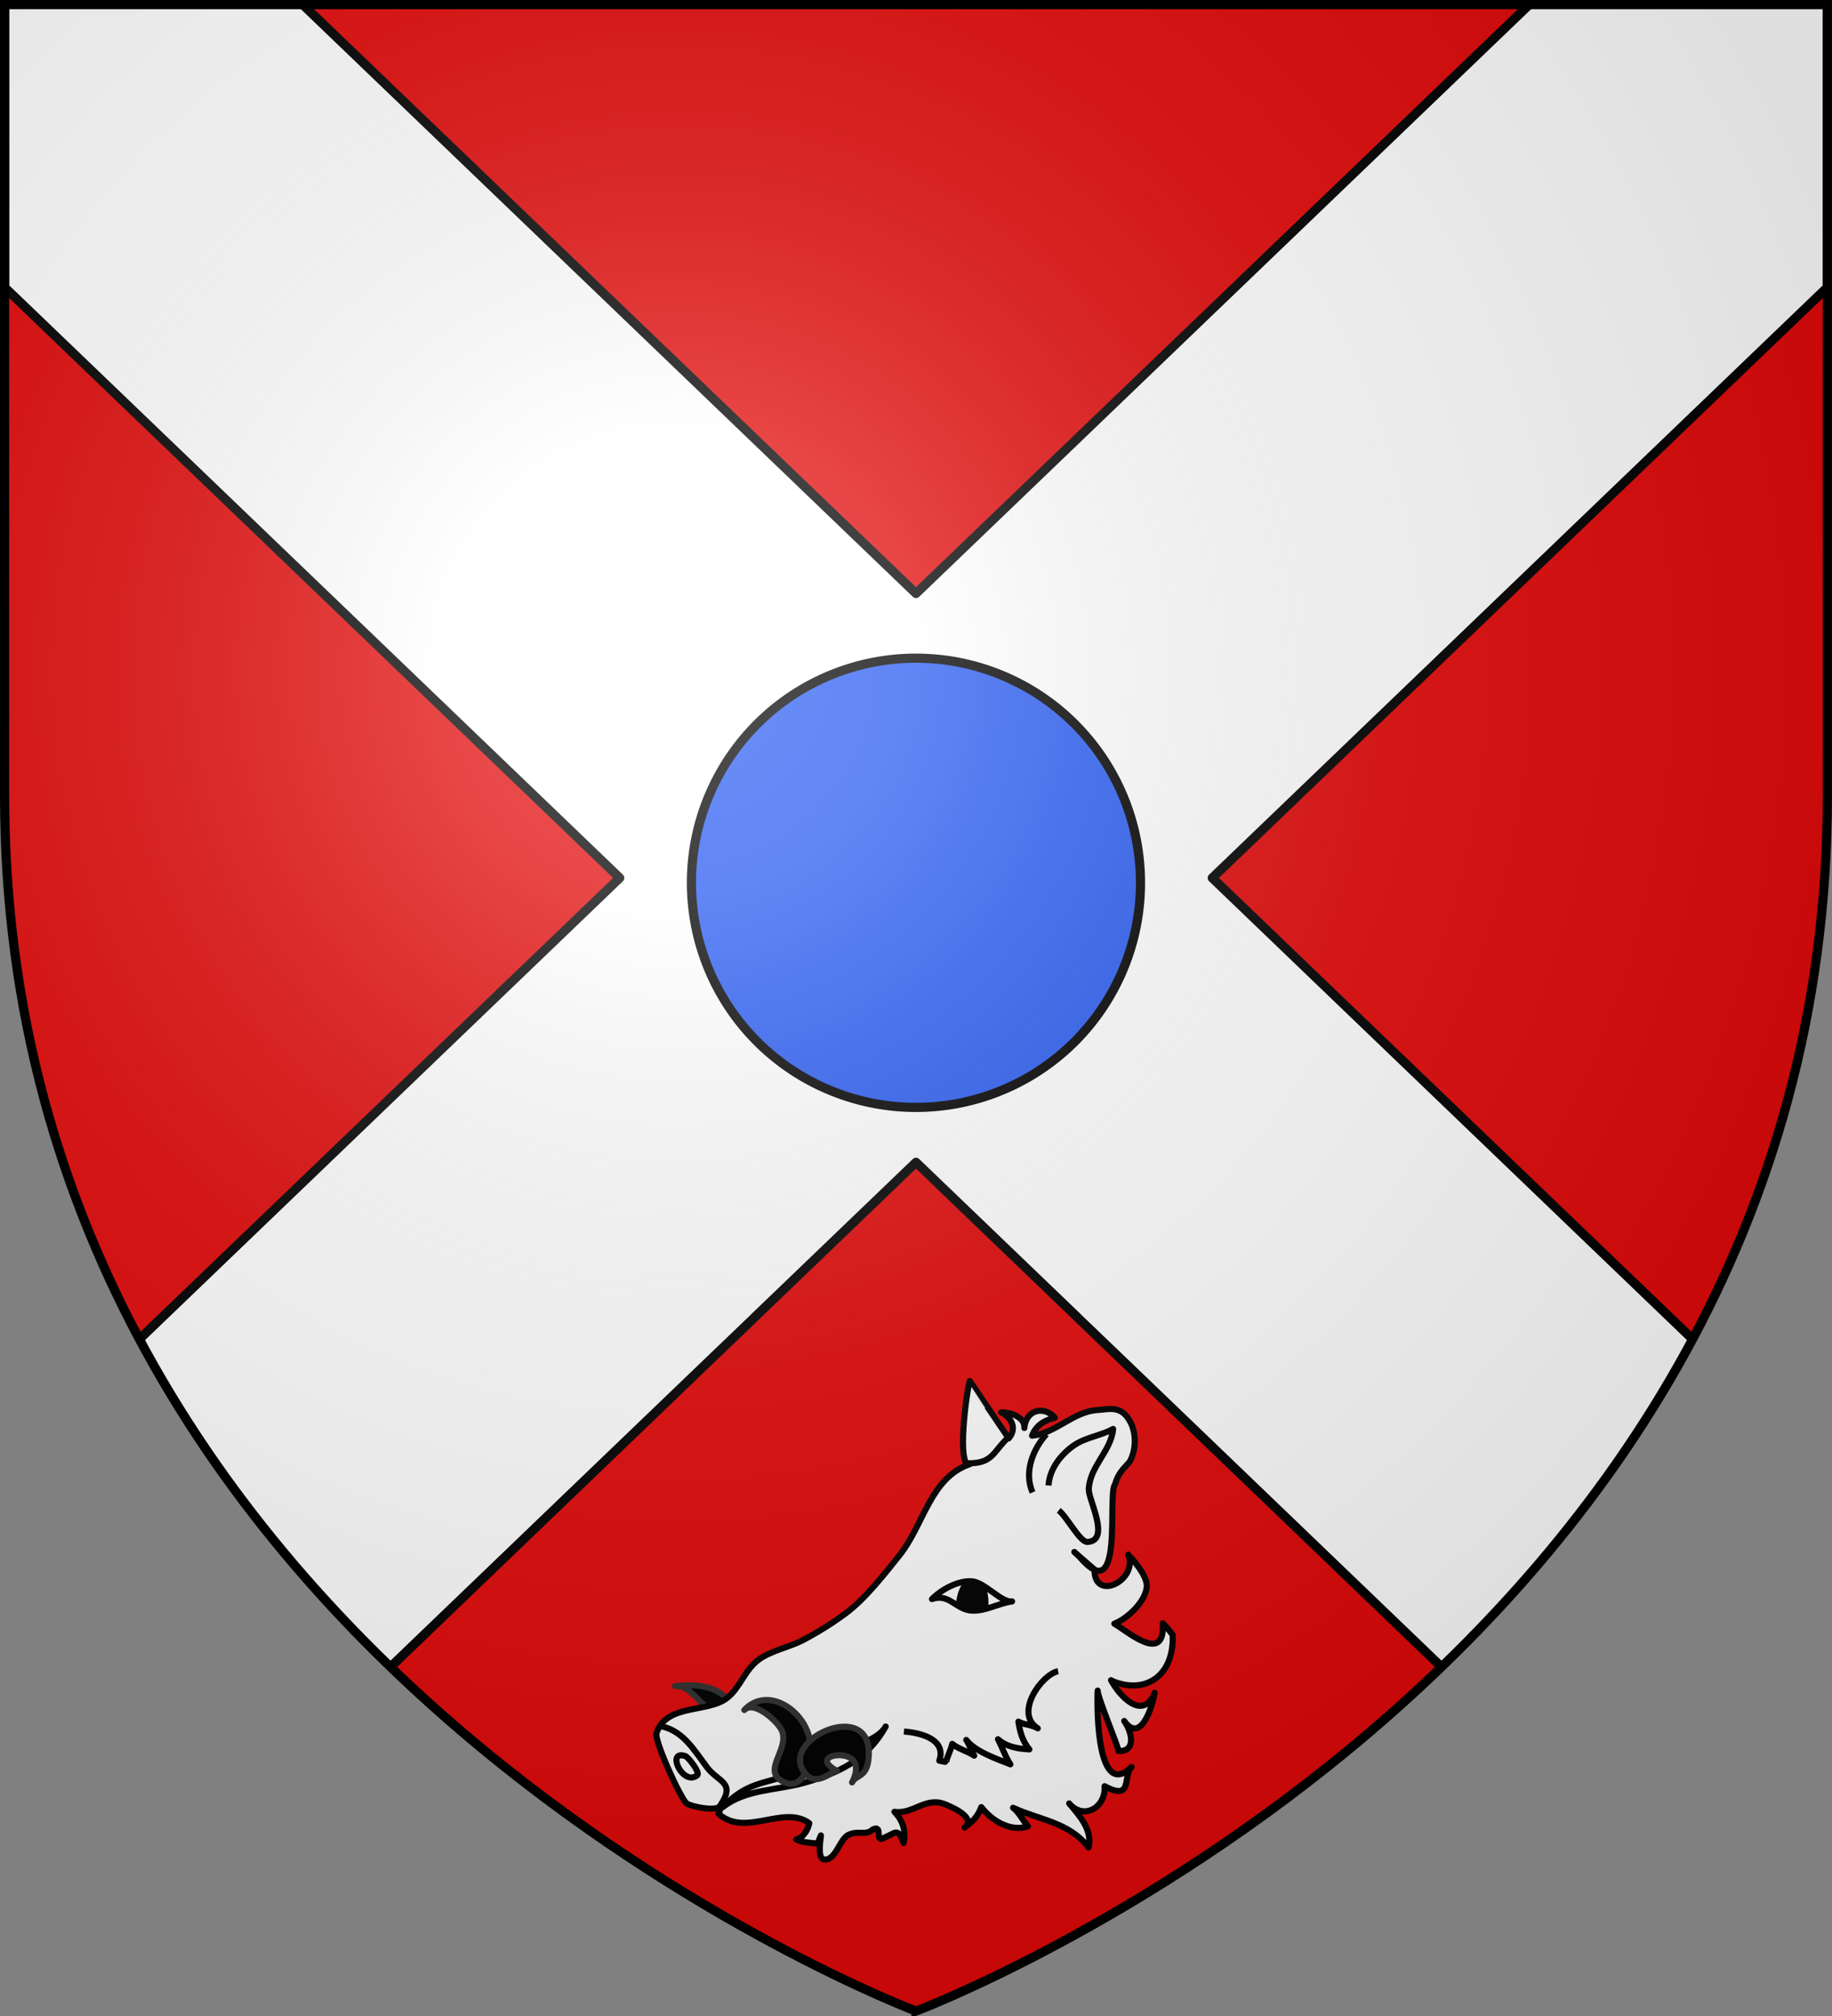
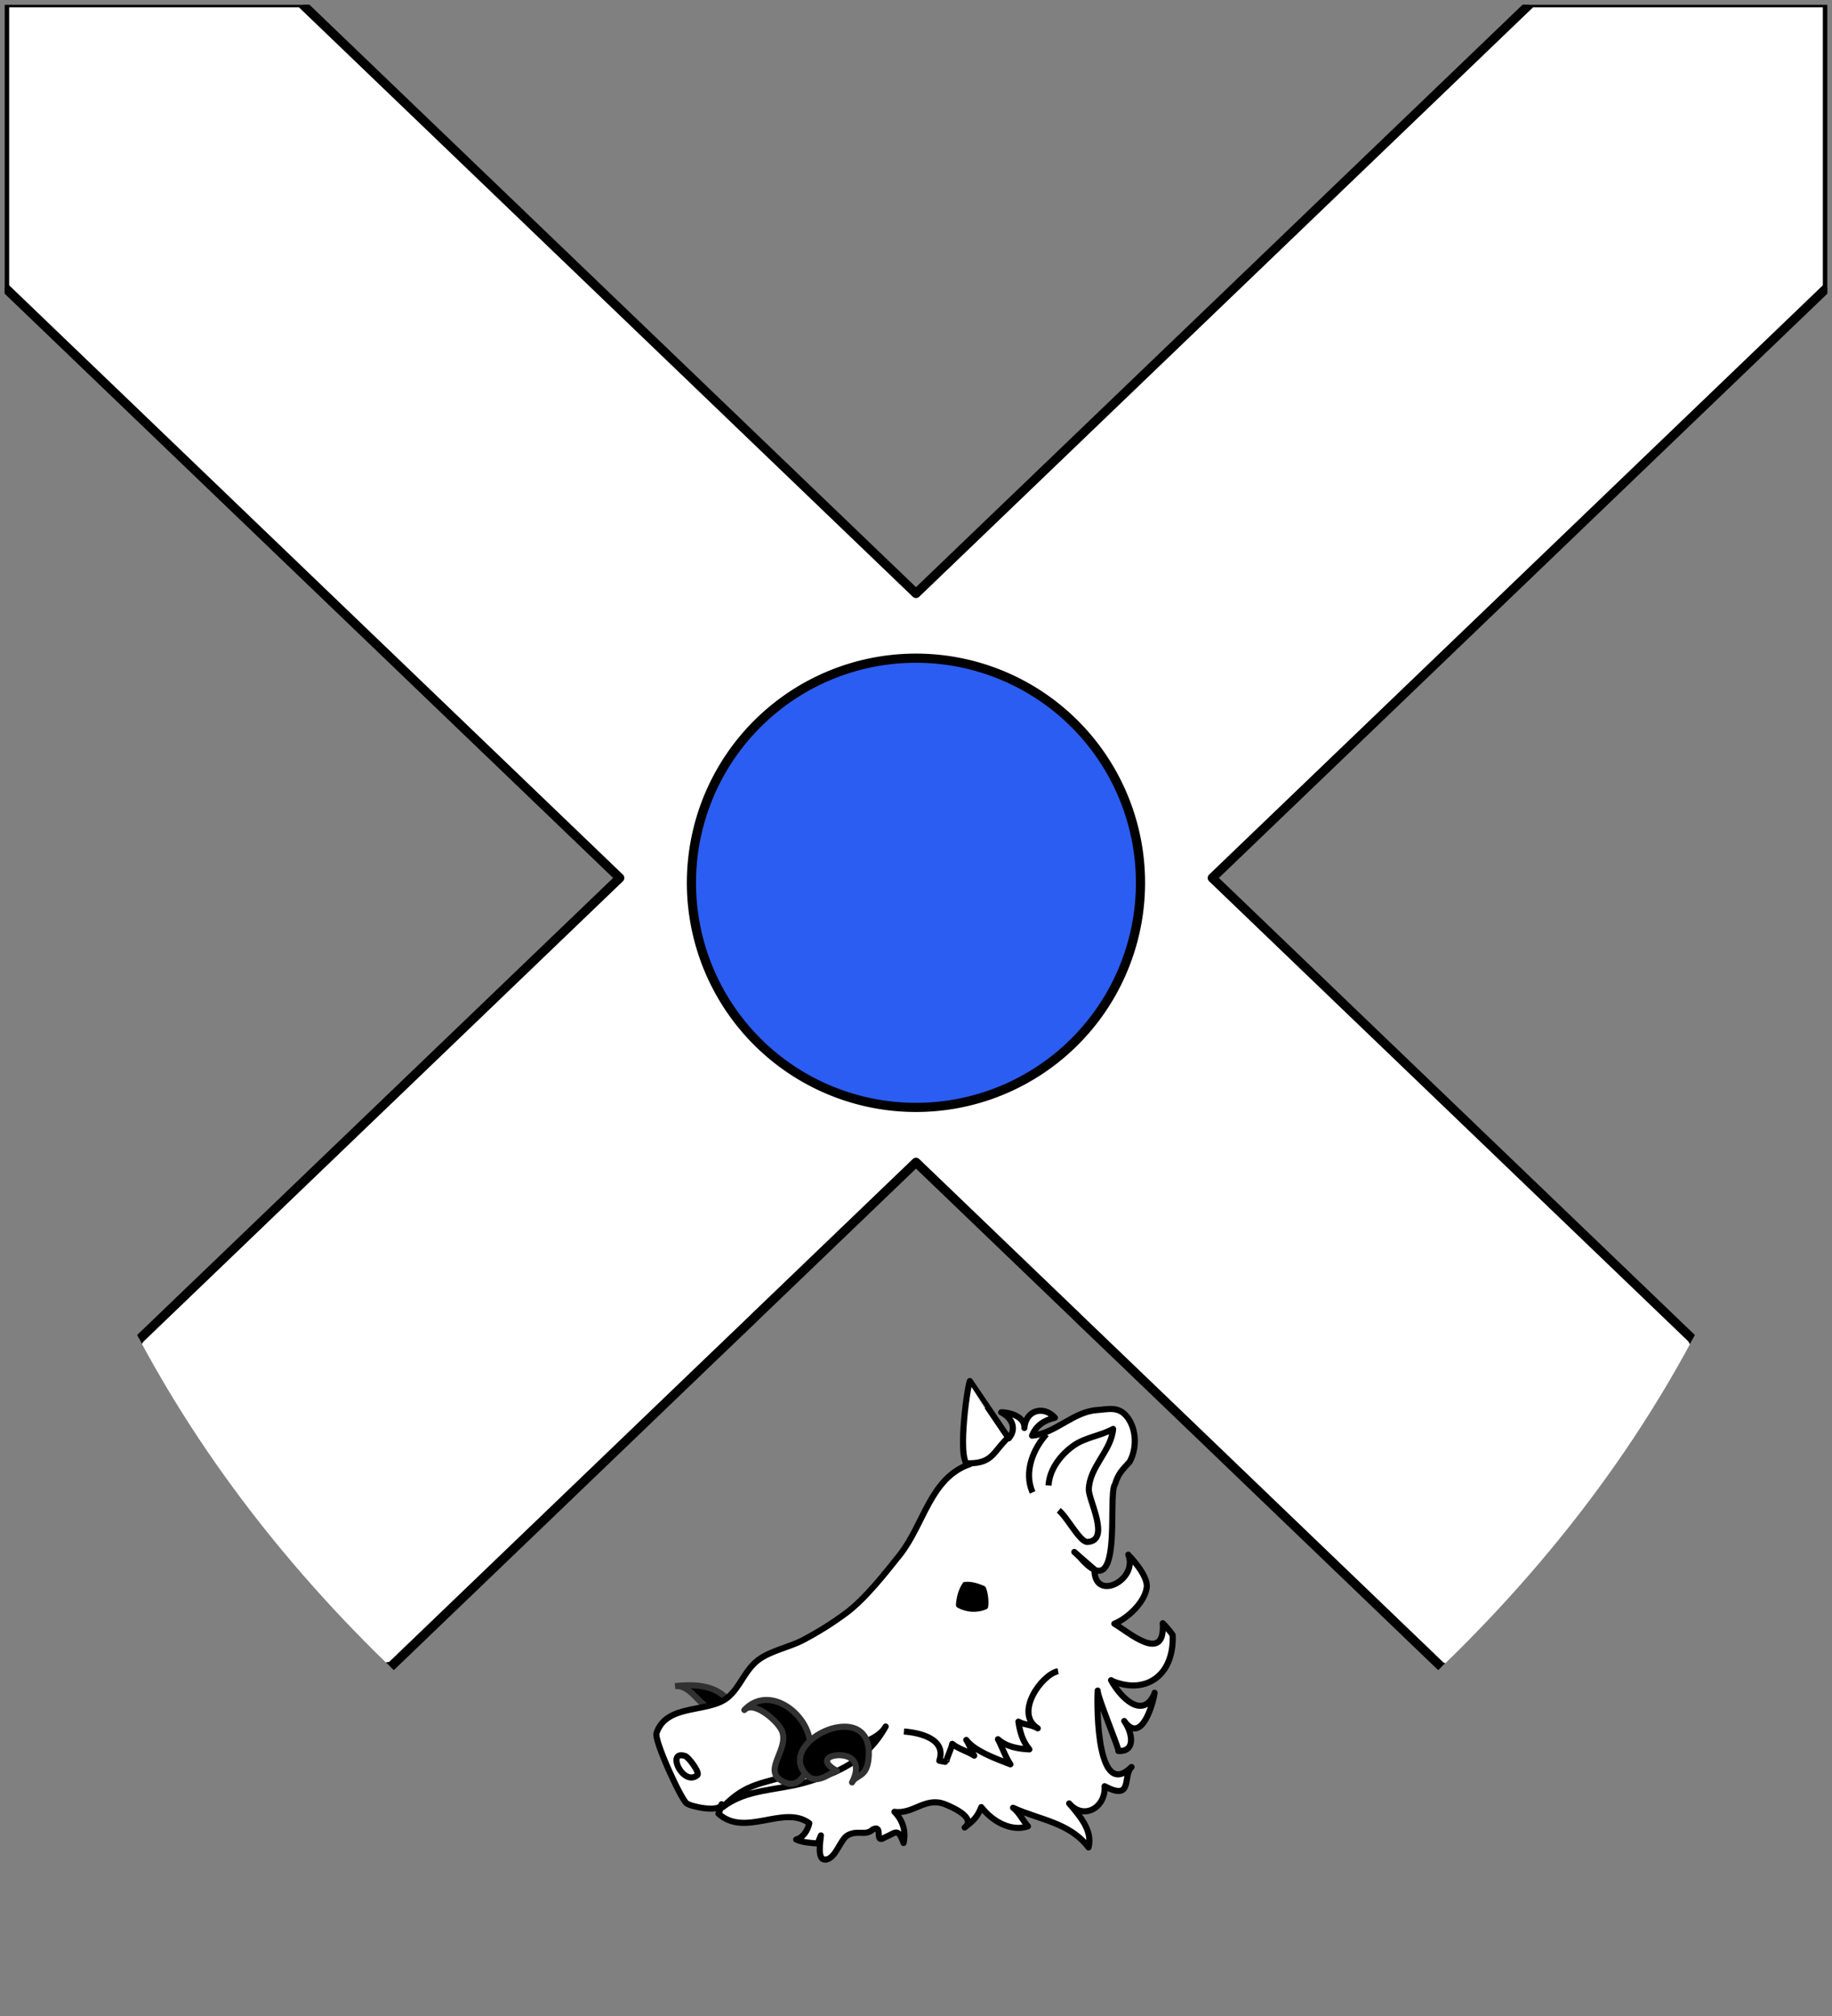
<svg xmlns="http://www.w3.org/2000/svg" xmlns:xlink="http://www.w3.org/1999/xlink" width="600" height="660" version="1.0">
  <rect width="100%" height="100%" fill="#808080" stroke="none" />
  <desc>Flag of Canton of Valais (Wallis)</desc>
  <defs>
    <g id="c">
      <path id="b" d="M0 0v1h.5z" transform="rotate(18 3.157 -.5)" />
      <use xlink:href="#b" width="810" height="540" transform="scale(-1 1)" />
    </g>
    <g id="d">
      <use xlink:href="#c" width="810" height="540" transform="rotate(72)" />
      <use xlink:href="#c" width="810" height="540" transform="rotate(144)" />
    </g>
    <g id="g">
      <path id="f" d="M0 0v1h.5z" transform="rotate(18 3.157 -.5)" />
      <use xlink:href="#f" width="810" height="540" transform="scale(-1 1)" />
    </g>
    <g id="h">
      <use xlink:href="#g" width="810" height="540" transform="rotate(72)" />
      <use xlink:href="#g" width="810" height="540" transform="rotate(144)" />
    </g>
    <radialGradient xlink:href="#a" id="j" cx="221.445" cy="226.331" r="300" fx="221.445" fy="226.331" gradientTransform="matrix(1.353 0 0 1.349 -77.63 -85.747)" gradientUnits="userSpaceOnUse" />
    <linearGradient id="a">
      <stop offset="0" style="stop-color:white;stop-opacity:.314" />
      <stop offset=".19" style="stop-color:white;stop-opacity:.251" />
      <stop offset=".6" style="stop-color:#6b6b6b;stop-opacity:.125" />
      <stop offset="1" style="stop-color:black;stop-opacity:.125" />
    </linearGradient>
    <clipPath id="i" clipPathUnits="userSpaceOnUse">
      <path d="M-674.177 139.455S-972.676 27.037-972.676-258.663V-517.44h596.999v258.777c0 285.7-298.5 398.118-298.5 398.118z" style="opacity:1;fill:none;fill-opacity:1;fill-rule:evenodd;stroke:#000;stroke-width:3.001;stroke-linecap:butt;stroke-linejoin:miter;stroke-miterlimit:4;stroke-dasharray:none;stroke-opacity:1" />
    </clipPath>
    <path id="e" d="M2.922 27.673c0-5.952 2.317-9.844 5.579-11.013 1.448-.519 3.307-.273 5.018 1.447 2.119 2.129 2.736 7.993-3.483 9.121.658-.956.619-3.081-.714-3.787-.99-.524-2.113-.253-2.676.123-.824.552-1.729 2.106-1.679 4.108z" />
  </defs>
  <g style="display:inline">
-     <path d="M300 658.5s298.5-112.32 298.5-397.772V2.176H1.5v258.552C1.5 546.18 300 658.5 300 658.5" style="display:inline;fill:#e20909;fill-opacity:1;fill-rule:evenodd;stroke:none;stroke-width:1px;stroke-linecap:butt;stroke-linejoin:miter;stroke-opacity:1" />
    <path d="M-972.677-518.035v93.125l201.47 193.375-52.938 50.813-104.188 100c-106.684 155.563 8.335 115.995 82.281 107.28l103.938-99.78 15-14.375v-.032l52.937-50.812 52.938 50.812v.032l15 14.375 103.937 99.78c113.212 48.124 153.767 23.199 82.282-107.28l-104.188-100-52.937-50.813 201.468-193.375v-93.125h-97.03l-201.47 193.375-201.468-193.375z" clip-path="url(#i)" style="fill:#fff;fill-opacity:1;stroke:#000;stroke-width:3;stroke-linecap:butt;stroke-linejoin:round;stroke-miterlimit:4;stroke-dasharray:none;stroke-opacity:1" transform="matrix(1 0 0 1 974.178 518.955)" />
  </g>
  <g style="display:inline">
    <path d="M373.442 292.489a73.535 73.535 0 0 1-76.773 69.983 73.535 73.535 0 0 1-70.148-76.623 73.535 73.535 0 0 1 76.472-70.312 73.535 73.535 0 0 1 70.476 76.321" style="display:inline;overflow:visible;visibility:visible;opacity:1;fill:#2b5df2;fill-opacity:1;fill-rule:nonzero;stroke:#000;stroke-width:3;stroke-linecap:round;stroke-linejoin:miter;stroke-miterlimit:4;stroke-dasharray:none;stroke-dashoffset:0;stroke-opacity:1;marker:none;marker-start:none;marker-mid:none;marker-end:none" />
    <g style="display:inline;fill:#fff;stroke:#000;stroke-width:2.269;stroke-miterlimit:4;stroke-dasharray:none;stroke-opacity:1">
-       <path d="M-104.44 198.594c8.292.02 9.574 16.504 18.434 6.3-4.522-5.418-11.755-6.284-18.433-6.3z" style="fill:#000;stroke:#313131;stroke-width:2.269;stroke-linejoin:round;stroke-miterlimit:4;stroke-dasharray:none;stroke-opacity:1" transform="scale(.881)rotate(-6 4156.254 -2977.956)" />
+       <path d="M-104.44 198.594c8.292.02 9.574 16.504 18.434 6.3-4.522-5.418-11.755-6.284-18.433-6.3" style="fill:#000;stroke:#313131;stroke-width:2.269;stroke-linejoin:round;stroke-miterlimit:4;stroke-dasharray:none;stroke-opacity:1" transform="scale(.881)rotate(-6 4156.254 -2977.956)" />
      <path d="M55.15 171.793c-8.313-8.827-8.024-8.783-5.01-5.23 14.66 21.376 12.586-21.986 15.885-25.358 1.77-4.136 3.249-5.033 6.331-7.83 3.245-4.63 3.924-11.986.652-16.938-2.72-4.115-6.607-3.303-10.686-3.454-8.922-.333-16.356 7.064-25.044 6.932 1.953-3.71 5.16-5.226 9.152-5.747-3.463-4.888-10.39-4.222-11.697 2.609.802-4.192-5.16-6.515-7.958-6.682 3.573 2.284 5.39 6.496 1.782 9.92-1-1.938-12.164-22.685-12.153-22.708-1.537 3.096-8.447 31.912-3.194 30.714-15.226 3.472-19.285 20.474-29.484 30.853-6.288 6.4-14.519 14.893-22.134 19.4-5.33 3.154-10.957 5.911-16.975 8.305-5.39 2.144-12.383 2.623-17.34 5.64-5.357 3.255-7.66 9.322-12.685 12.64-7.742 5.109-22.883-.302-27.718 10.418-1.158 2.567 6.37 25.06 8.397 27.088 1.354 1.352 11.934 4.87 12.916 1.696-.335 1.2-.848 2.32-1.533 3.348 8.869 10.03 24.538-.936 33.215 7.083-.852 2.652-2.858 5.072-5.483 5.51 2.025 1.296 5.534 1.902 7.829 2.306.466-1.007.953-1.95 1.486-2.86-.554 2.55-2.212 8.602.365 9.064 4.036.724 6.511-6.921 9.66-8.135 4.068-1.566 6.383 1.166 9.468-1.165 4.273-1.356-.496 5.698 4.164 3.418 4.108-1.192 5.08-3.29 6.602 2.838 1.458-4.272.573-8.477-2.168-11.887 6.843 1.732 11.927-4.366 18.77-.937 1.047.526 11.867 6.08 6.59 9.467 3.321-2.132 5.026-3.161 6.94-6.897 3.65 5.922 10.264 10.381 16.518 8.91-1.665-2.194-2.637-5.417-4.802-7.426 9.303 5.528 20.269 7.557 26.374 17.595 2.261-6.11-2.108-12.115-5.464-17.024 4.725 6.91 13.47 2.924 13.768-4.99 10.097 6.793 6.98-3.1 10.712-6.038-13.92 10.971-10.69-22.115-9.556-29.573-.373 2.445 5.99 23.252 5.291 23.142 6.605 1.042 5.89-6.303 3.345-10.853 5.37 9.596 11.388-5.327 12.298-9.181q.064-.28-.045.25c-5.578 9.62-13.028-.523-15.54-6.673q.021.054.06.138c11.583 6.63 23.422 1.157 24.482-14.413-.484-.973-2.412-3.914-3.208-4.76-.659 15.564-13.44 1.48-17.93-1.701 4.766-1.28 12.19-6.643 13.41-12.252.978-4.5-5.52-12.597-5.56-12.729 2.816 9.758-14.462 16.39-13.096 4.157z" style="fill:#fff;stroke:#000;stroke-width:2.269;stroke-linejoin:round;stroke-miterlimit:4;stroke-dasharray:none;stroke-opacity:1" transform="scale(.881)rotate(-6 4156.254 -2977.956)" />
      <path d="M-62.34 235.074c-.485.147-.975.284-1.468.401-11.633 2.816-17.742 1.32-27.618 9.665 9.25-5.748 20.738-4.023 30.929-5.783 12.806-2.21 24.107-5.867 32.366-17.639-2.7 3.847-9.669 5.56-16.397 6.713-6.41 1.101-11.798 4.823-17.812 6.643zM-21.584 224.273c6.21 1.126 15.483 4.518 11.952 12.174 0 0 2.541.805 2.501.737.505-1.937 2.232-4.231 2.934-6.474 2.066 2.13 5.447 3.359 7.675 5.219-.728-1.412-1.51-4.716-2.331-6.126 2.63 4.477 10.45 8.194 15.358 10.733-1.652-3.143-2.332-6.636-3.618-9.76 2.739 3.073 6.988 4.326 11.22 4.978-2.266-3.343-2.814-6.944-2.976-10.687 1.88 1.412 4.86 1.634 6.9 3.233-8.28-6.492 3.574-19.825 9.738-20.325M41.446 138.968c1.002-6.287 6.22-11.348 11.226-13.986 4.454-2.343 10.102-2.42 14.848-4.395-1.56 8.095-10.201 12.99-11.347 21.415-.516 3.813 6.192 19.767-2.528 19.349-2.802-.135-6.545-10.04-9.397-12.796M29.162 119.076c-7.492 5.451-7.123 10.22-18.578 8.29M35.266 140.901c-2.544-7.925 1.975-16.145 7.393-20.975M-106.62 227.86c.77 3.043 3.764 6.672 6.965 4.516 1.187-.803-2.563-7.015-3.726-7.536-3.085-1.38-3.841.642-3.238 3.02z" style="fill:#fff;stroke:#000;stroke-width:2.269;stroke-linejoin:round;stroke-miterlimit:4;stroke-dasharray:none;stroke-opacity:1" transform="scale(.881)rotate(-6 4156.254 -2977.956)" />
-       <path d="M-111.833 212.692c8.386 2.284 11.68 9.807 16.032 17.11 3.701 6.21 10.47 6.622 3.09 15.098" style="fill:none;stroke:#000;stroke-width:2.269;stroke-linejoin:round;stroke-miterlimit:4;stroke-dasharray:none;stroke-opacity:1" transform="scale(.881)rotate(-6 4156.254 -2977.956)" />
      <path d="M-56.71 224.251c0-.143-.009-.286-.016-.427-.59-10.977-13.362-21.999-23.018-13.699 3.976-3.417 12.36 5.866 13.188 9.472 1.603 6.982-8.436 13.24-2.363 17.978 7.837 6.122 12.39-6.172 12.21-13.324z" style="fill:#000;stroke:#313131;stroke-width:2.269;stroke-linejoin:round;stroke-miterlimit:4;stroke-dasharray:none;stroke-opacity:1" transform="scale(.881)rotate(-6 4156.254 -2977.956)" />
      <path d="M-44.301 230.967c3.185 1.057 5.44 4.183 1.576 10.103 1.774-2.72 5.394-1.245 6.871-7.533 5.712-24.322-34.722-10.88-23.25 3.192 3.667 4.49 10.244-1.19 11.223-.521-7.184-4.922-1.021-6.766 3.58-5.241z" style="fill:#000;stroke:#313131;stroke-width:2.269;stroke-linejoin:round;stroke-miterlimit:4;stroke-dasharray:none;stroke-opacity:1" transform="scale(.881)rotate(-6 4156.254 -2977.956)" />
-       <path d="M-6.076 176.413c6.64-1.59 8.458 4.876 14.308 5.825 5.002.802 10.215-1.692 15.246-1.834-4.097.114-9.374-8.293-14.324-9.054-4.97-.76-11.364 1.902-15.23 5.063z" style="fill:#fff;stroke:#000;stroke-width:2.269;stroke-linejoin:round;stroke-miterlimit:4;stroke-dasharray:none;stroke-opacity:1" transform="scale(.881)rotate(-6 4156.254 -2977.956)" />
      <path d="M7.143 172.082c-1.87 1.913-2.979 4.805-3.453 7.56 2.913 2.005 6.36 2.56 9.607 1.578.48-1.892.474-4.7-.082-6.624-2.095-1.173-4.547-2.226-6.74-2.094" style="fill:#000;stroke:#000;stroke-width:2.269;stroke-linejoin:round;stroke-miterlimit:4;stroke-dasharray:none;stroke-opacity:1" transform="scale(.881)rotate(-6 4156.254 -2977.956)" />
    </g>
  </g>
  <g style="display:inline">
-     <path d="M300 658.5s298.5-112.32 298.5-397.772V2.176H1.5v258.552C1.5 546.18 300 658.5 300 658.5" style="opacity:1;fill:url(#j);fill-opacity:1;fill-rule:evenodd;stroke:none;stroke-width:1px;stroke-linecap:butt;stroke-linejoin:miter;stroke-opacity:1" />
-   </g>
-   <path d="M300 658.397S1.5 545.98 1.5 260.277V1.5h597v258.778c0 285.7-298.5 398.12-298.5 398.12Z" style="opacity:1;fill:none;fill-opacity:1;fill-rule:evenodd;stroke:#000;stroke-width:3;stroke-linecap:butt;stroke-linejoin:miter;stroke-miterlimit:4;stroke-dasharray:none;stroke-opacity:1" />
+     </g>
</svg>